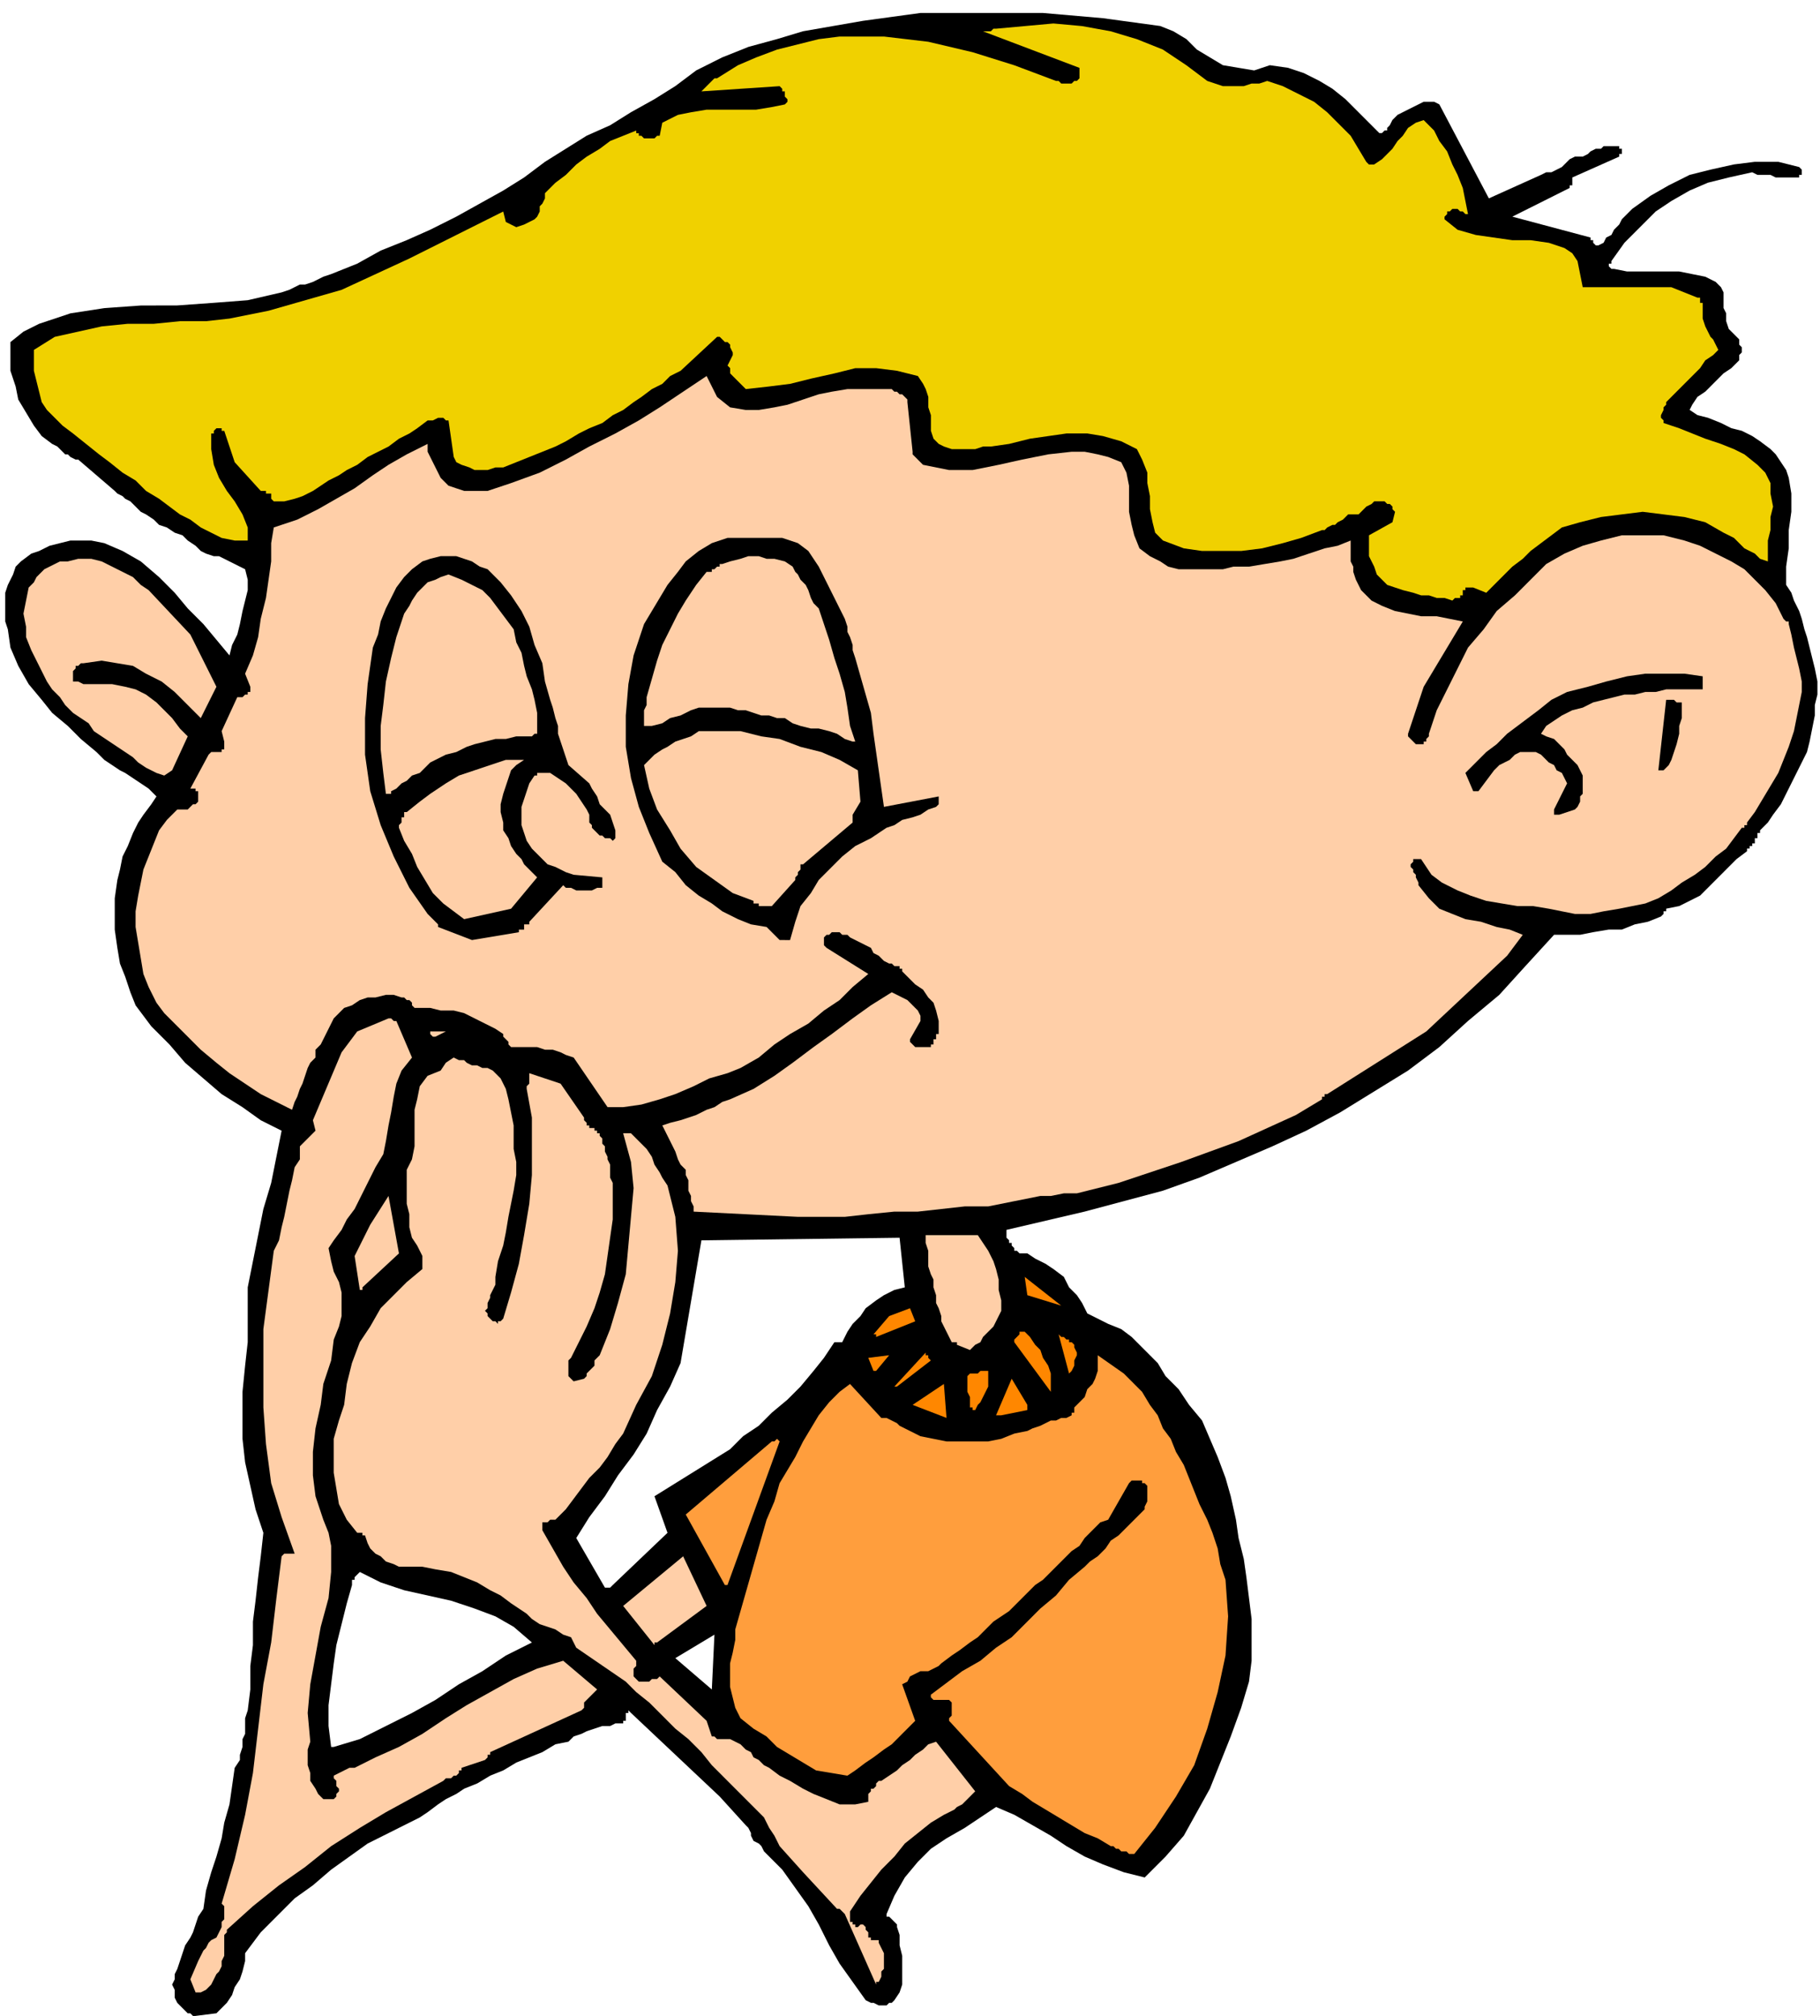
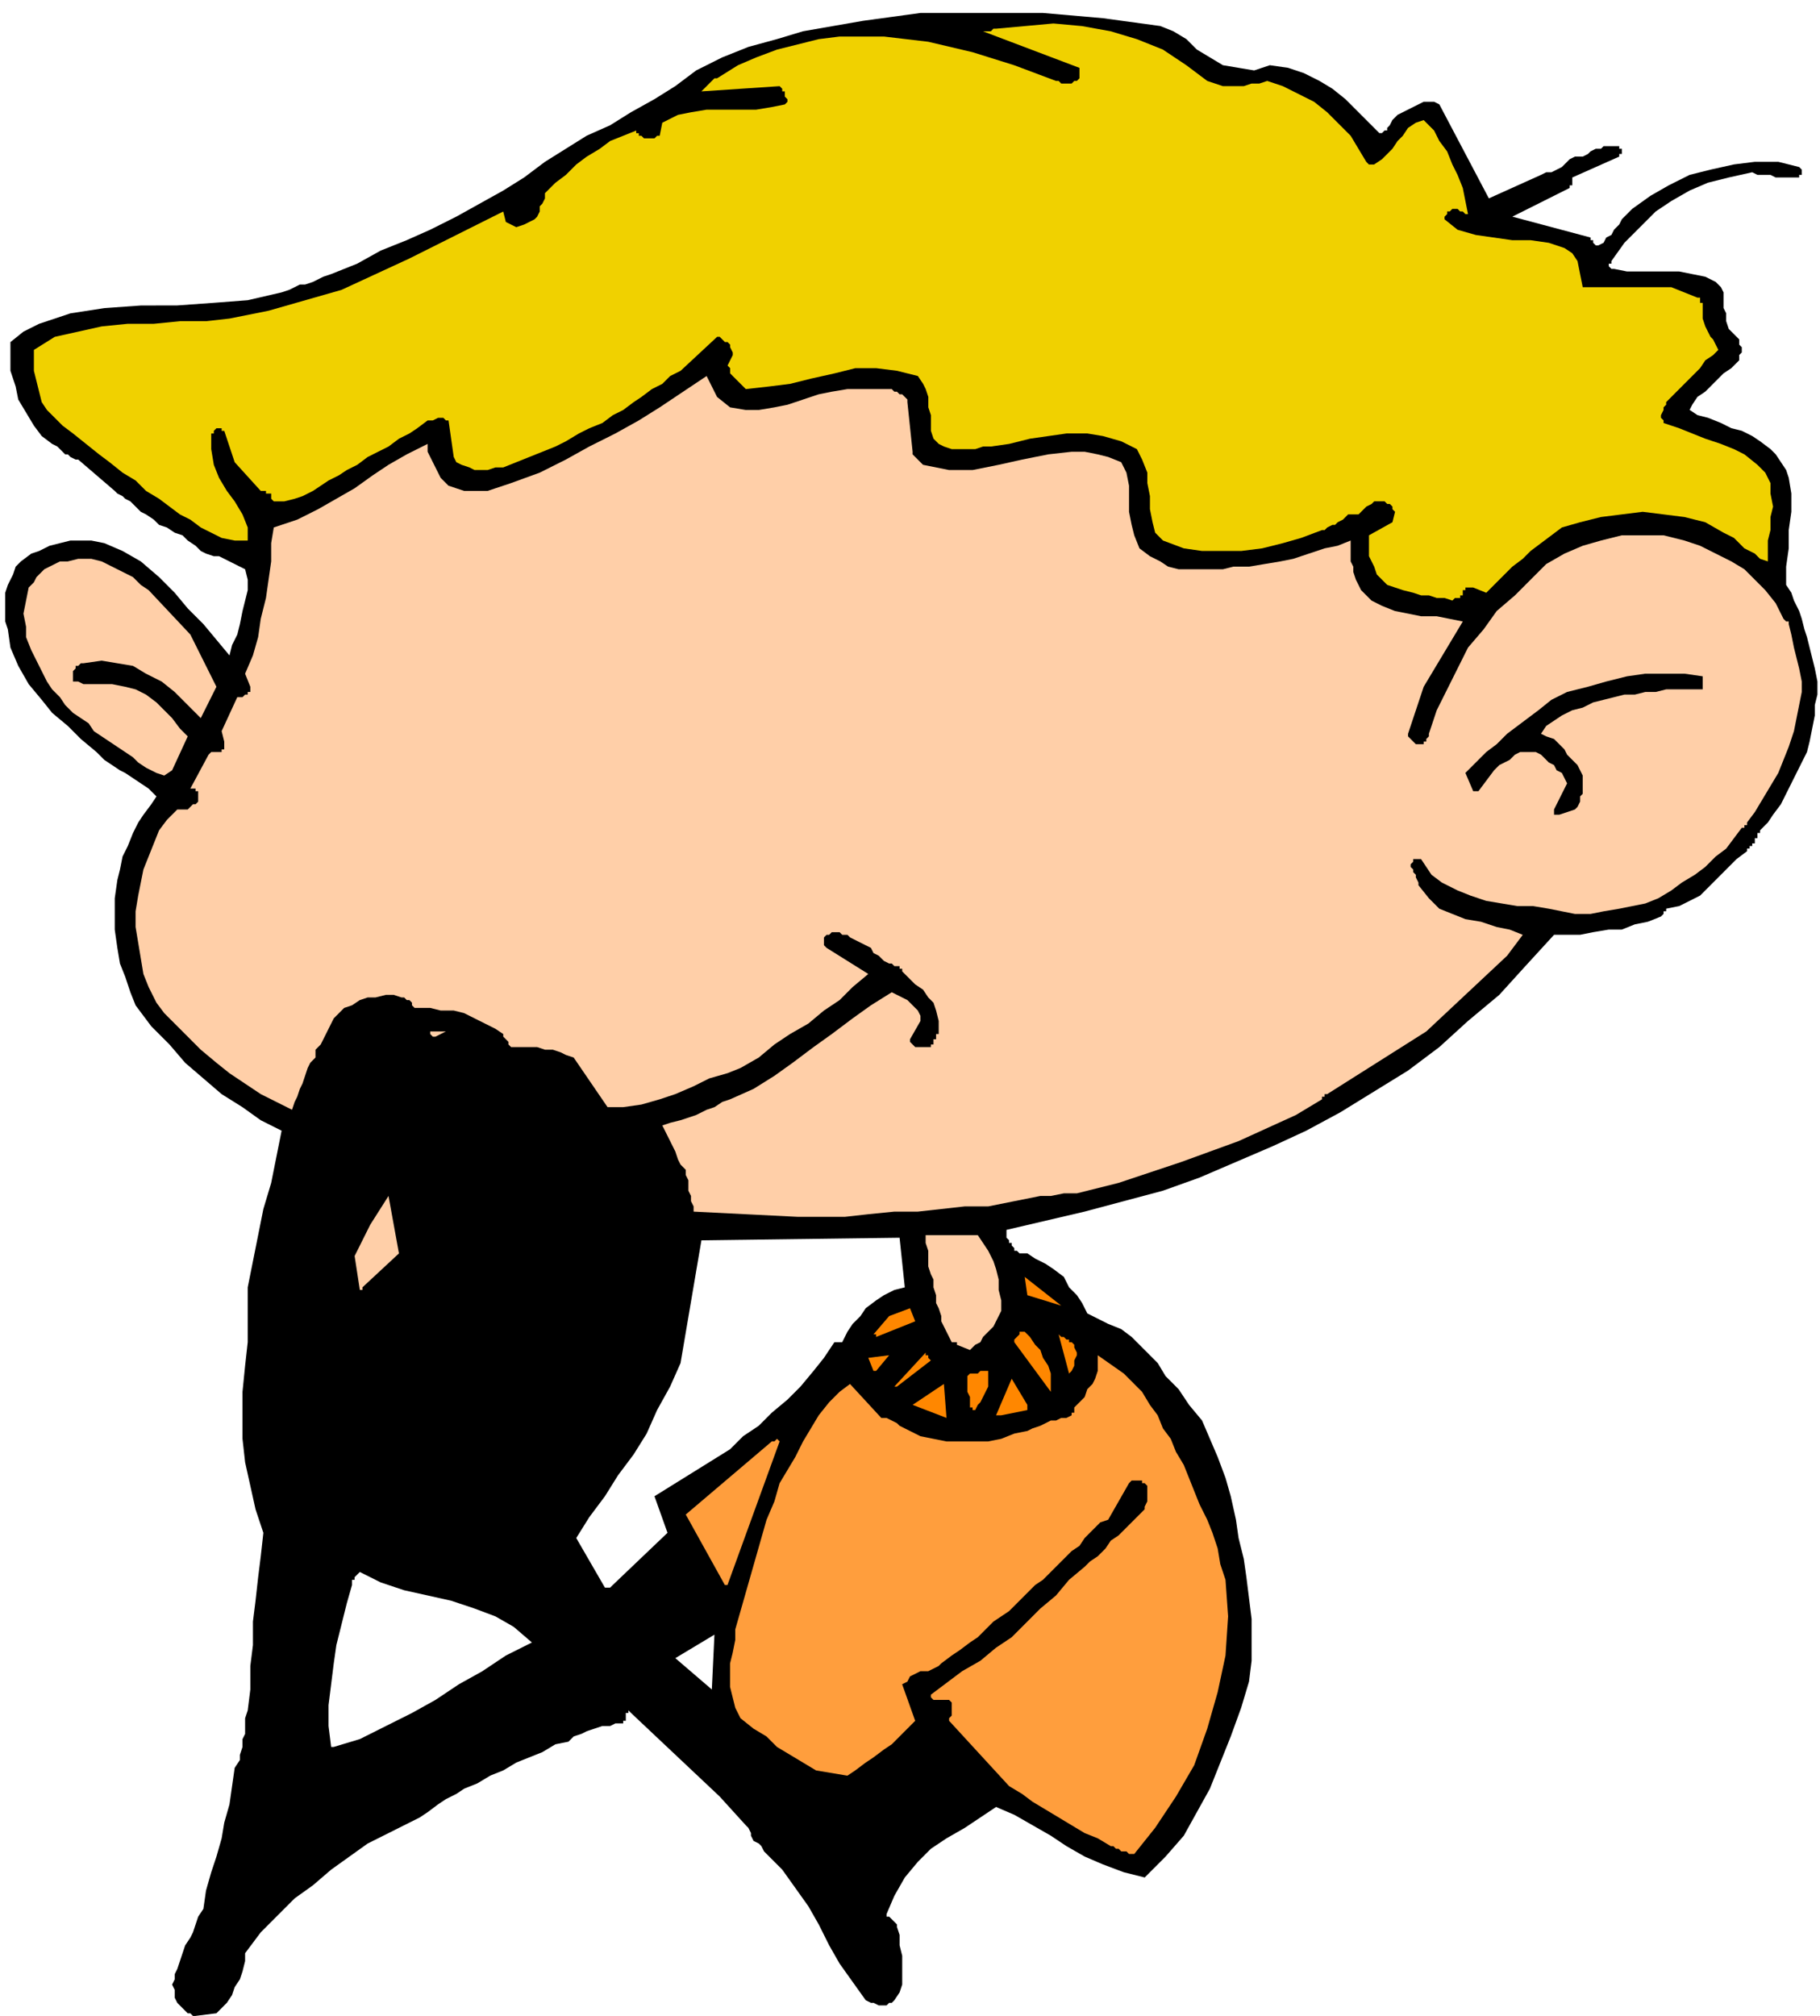
<svg xmlns="http://www.w3.org/2000/svg" fill-rule="evenodd" height="2.573in" preserveAspectRatio="none" stroke-linecap="round" viewBox="0 0 698 772" width="2.324in">
  <style>.brush1{fill:#000}.pen1{stroke:none}.brush2{fill:#ffcfa8}.brush3{fill:#ff9e3d}.brush4{fill:#ff8700}</style>
  <path class="pen1 brush1" d="m75 772 8-1 2-2 2-2 2-3 1-3 2-3 1-3 1-4v-3l6-8 6-6 7-7 7-5 7-6 7-5 7-5 8-4 4-2 4-2 4-2 3-2 4-3 3-2 4-2 3-2 5-2 5-3 5-2 5-3 5-2 5-2 5-3 5-1 2-2 3-1 2-1 3-1 3-1h3l2-1h3v-1h1v-3h1v-1l1 1 34 32 10 11 1 1 1 2v1l1 2 2 1 1 1 1 2 1 1 6 6 5 7 5 7 4 7 4 8 4 7 5 7 5 7 2 1h1l2 1h3l1-1h1l1-1 2-3 1-3v-11l-1-4v-4l-1-3v-1l-1-1-1-1-1-1h-1v-1l3-7 4-7 5-6 5-5 6-4 7-4 6-4 6-4 7 3 7 4 7 4 6 4 7 4 7 3 8 3 8 2 8-8 7-8 5-9 5-9 4-10 4-10 4-11 3-10 1-8v-16l-1-8-1-8-1-7-2-8-1-7-2-9-2-7-3-8-3-7-3-7-5-6-4-6-5-5-3-5-3-3-4-4-3-3-4-3-5-2-4-2-4-2-2-4-2-3-3-3-2-4-4-3-3-2-4-2-3-2h-3l-1-1h-1v-1l-1-1v-1h-1v-1l-1-1v-3l30-7 30-8 14-5 14-6 14-6 13-6 13-7 13-8 13-8 12-9 11-10 12-10 10-11 11-12h10l5-1 6-1h5l5-2 5-1 5-2 1-1v-1h1v-1l5-1 4-2 4-2 4-4 3-3 4-4 3-3 4-3v-1h1v-1h1v-1h1v-2h1v-2h1v-1l3-3 2-3 3-4 2-4 2-4 2-4 2-4 2-4 1-4 1-5 1-5v-4l1-4v-5l-1-5-1-4-1-4-1-4-1-3-1-4-1-3-2-4-1-3-2-3v-7l1-7v-7l1-7v-7l-1-6-1-3-2-3-2-3-2-2-4-3-3-2-4-2-4-1-4-2-5-2-4-1-3-2 1-2 2-3 3-2 2-2 3-3 2-2 3-2 2-2 1-1v-2l1-1v-2l-1-1v-2l-1-1-1-1-2-2-1-3v-3l-1-2v-6l-1-2-2-2-4-2-5-1-5-1h-20l-5-1h-1l-1-1v-1h1v-1l5-7 6-6 6-6 6-4 7-4 7-3 8-2 9-2 2 1h5l2 1h9v-1h1v-2l-1-1-8-2h-9l-8 1-9 2-8 2-8 4-7 4-7 5-2 2-2 2-1 2-2 2-1 2-2 1-1 2-2 1h-1l-1-1v-1h-1v-1l-30-8 22-11v-1h1v-3l18-8v-1h1v-2h-1v-1h-6l-1 1h-2l-2 1-1 1-2 1h-3l-2 1-2 2-1 1-2 1-2 1h-2l-2 1-20 9-19-36-2-1h-4l-2 1-2 1-2 1-2 1-2 1-1 1-1 1-1 2-1 1v1h-1l-1 1h-1l-4-4-4-4-5-5-5-4-5-3-6-3-6-2-7-1-6 2-6-1-6-1-5-3-5-3-4-4-5-3-5-2-22-3-23-2h-47l-22 3-23 4-10 3-11 3-10 4-10 5-8 6-8 5-9 5-8 5-9 4-8 5-8 5-8 6-8 5-9 5-9 5-10 5-9 4-10 4-9 5-10 4-3 1-2 1-2 1-3 1h-2l-2 1-2 1-3 1-13 3-13 1-14 1H54l-14 1-13 2-6 2-6 2-6 3-5 4v11l2 6 1 5 3 5 3 5 3 4 4 3 2 1 1 1 1 1 1 1h1l1 1 2 1h1l14 12 1 1 2 1 1 1 2 1 1 1 2 2 1 1 2 1 3 2 2 2 3 1 3 2 3 1 2 2 3 2 2 2 2 1 3 1h2l2 1 2 1 2 1 2 1 2 1 1 4v4l-1 4-1 4-1 5-1 4-2 4-1 4-5-6-5-6-6-6-5-6-6-6-7-6-7-4-7-3-5-1h-8l-4 1-4 1-4 2-3 1-4 3-2 2-1 3-2 4-1 3v11l1 3 1 7 3 7 4 7 5 6 4 5 6 5 5 5 6 5 3 3 3 2 3 2 2 1 3 2 3 2 3 2 3 3-2 3-3 4-2 3-2 4-2 5-2 4-1 5-1 4-1 7v12l1 7 1 6 2 5 2 6 2 5 6 8 7 7 6 7 7 6 7 6 8 5 7 5 8 4-2 10-2 10-3 10-2 10-2 10-2 10v21l-1 9-1 10v18l1 9 2 9 2 9 3 9-1 9-1 8-1 9-1 8v9l-1 8v9l-1 8-1 3v6l-1 2v3l-1 3v2l-2 3-1 7-1 7-2 7-1 6-2 7-2 6-2 7-1 7-2 3-1 3-1 3-1 2-2 3-1 3-1 3-1 3-1 2v2l-1 2 1 2v3l1 2 1 1 1 1 1 1 1 1h1l1 1h1zm198-125 1-21-15 9 14 12zm-145 22 10-3 10-5 10-5 9-5 9-6 9-5 9-6 10-5-7-6-7-4-8-3-9-3-9-2-9-2-9-3-8-4-1 1-1 1v1h-1v2l-2 7-2 8-2 8-1 7-1 8-1 8v8l1 8h1zm105-61h1l1-1 21-20-5-14 29-18 5-5 6-4 5-5 6-5 5-5 5-6 4-5 4-6h3l2-4 2-3 3-3 2-3 4-3 3-2 4-2 4-1-2-19-76 1-8 47-4 9-5 9-4 9-5 8-6 8-5 8-6 8-5 8 11 19h1z" />
-   <path class="pen1 brush2" d="M76 763h1l2-1 1-1 1-1 1-2 1-2 1-1 1-2v-2l1-2v-8l1-1v-1l10-9 10-8 10-7 10-8 11-7 10-6 11-6 11-6 1-1h2l1-1h1l1-1v-1h1v-1l9-3 1-1v-1h1v-1l35-16 1-1v-2l5-5-13-11-10 3-9 4-9 5-9 5-8 5-9 6-9 5-9 4-2 1-2 1-2 1-2 1h-2l-2 1-2 1-2 1v1l1 1v2l1 1v1l-1 1v1l-1 1h-4l-2-2-1-2-2-3v-3l-1-3v-6l1-3-1-11 1-11 2-11 2-11 3-11 1-10v-10l-1-5-2-5-3-9-1-8v-9l1-9 2-9 1-8 3-9 1-8 2-5 1-4v-9l-1-4-2-4-1-4-1-5 2-3 3-4 2-4 3-4 2-4 2-4 2-4 2-4 3-5 1-5 1-6 1-5 1-6 1-5 2-5 4-5-6-14h-1l-1-1h-1l-12 5-6 8-11 26 1 4-6 6v5l-2 3-1 5-1 4-1 5-1 5-1 4-1 5-2 4-2 15-2 15v30l1 14 2 15 4 13 5 14h-4l-1 1-2 16-2 17-3 16-2 17-2 17-3 16-4 17-5 17 1 1v5l-1 1v2l-1 2-1 2-2 1-1 1-1 2-1 1-1 2-1 2-3 7 2 5h1z" />
-   <path class="pen1 brush2" d="m337 759 1-2v-2l1-1v-6l-1-2-1-2v-1h-3v-1h-1v-2l-1-1v-1l-1-1h-1l-1 1h-1v-1h-1v-1h-1v-4l4-6 4-5 4-5 5-5 4-5 5-4 5-4 5-3 2-1 2-1 1-1 2-1 1-1 1-1 2-2 1-1-15-19-3 1-2 2-3 2-2 2-3 2-2 2-3 2-3 2h-1l-1 1v1l-1 1h-1v1l-1 1v3l-5 1h-6l-5-2-5-2-4-2-5-3-4-2-4-3-2-1-2-2-2-1-1-2-2-1-2-2-2-1-2-1h-5l-1-1h-1l-2-6-18-17-1 1h-2l-1 1h-4l-1-1-1-1v-3l1-1v-2l-5-6-5-6-5-6-4-6-5-6-4-6-4-7-4-7v-3h2l1-1h2l4-4 3-4 3-4 3-4 4-4 3-4 3-5 3-4 5-11 6-11 4-12 3-12 2-12 1-12-1-13-3-12-2-3-1-2-2-3-1-3-2-3-2-2-2-2-2-2h-3l3 11 1 10-1 11-1 11-1 11-3 11-3 10-4 10-1 1-1 1v2l-1 1-1 1-1 1v1l-1 1-4 1-1-1-1-1v-6l1-1 3-6 3-6 3-7 2-6 2-7 1-7 1-7 1-7v-14l-1-2v-5l-1-2v-1l-1-2v-2l-1-1v-2l-1-1v-1h-1v-1h-1v-1h-2v-1h-1v-1l-1-1v-1l-9-13-12-4v4l-1 1v1l2 11v22l-1 11-2 12-2 11-3 11-3 10-1 1h-1v1l-1-1h-1l-1-1-1-1v-1l-1-1 1-1v-2l1-2v-1l1-2 1-2v-3l1-6 2-6 1-5 1-6 1-5 1-5 1-6v-5l-1-5v-9l-1-5-1-5-1-4-2-4-3-3-2-1h-2l-2-1h-2l-2-1-1-1h-2l-2-1-3 2-2 3-5 2-3 4-1 5-1 4v14l-1 5-2 4v13l1 4v5l1 4 2 3 2 4v5l-6 5-5 5-5 5-4 7-4 6-3 8-2 8-1 8-2 6-2 7v13l1 6 1 6 3 6 4 5h2v1h1l1 3 1 2 2 2 2 1 2 2 3 1 2 1h9l5 1 6 1 5 2 5 2 5 3 4 2 4 3 3 2 3 2 2 2 3 2 3 1 3 1 3 2 3 1 2 4 19 13 4 4 5 4 5 5 5 5 5 4 5 5 4 5 5 5 3 3 3 3 3 3 3 3 3 3 2 4 2 3 2 4 9 10 13 14h1l1 1 1 1 12 27v-1h1z" />
  <path class="pen1 brush3" d="m435 710 8-10 8-12 7-12 5-14 4-14 3-14 1-15-1-14-2-6-1-6-2-6-2-5-3-6-2-5-2-5-2-5-3-5-2-5-3-4-2-5-3-4-3-5-3-3-4-4-10-7v6l-1 3-1 2-2 2-1 3-2 2-2 2v2h-1v1l-2 1h-2l-2 1h-2l-2 1-2 1-3 1-2 1-5 1-5 2-5 1h-16l-5-1-5-1-2-1-2-1-2-1-2-1-1-1-2-1-2-1h-2l-12-13-4 3-4 4-4 5-3 5-3 5-3 6-3 5-3 5-2 7-3 7-2 7-2 7-2 7-2 7-2 7-2 7v4l-1 5-1 4v9l1 4 1 4 2 4 5 4 5 3 4 4 5 3 5 3 5 3 6 1 6 1 3-2 4-3 3-2 4-3 3-2 3-3 3-3 3-3-5-14 2-1 1-2 2-1 2-1h3l2-1 2-1 1-1 4-3 3-2 4-3 3-2 3-3 3-3 3-2 3-2 3-3 2-2 3-3 2-2 3-2 2-2 3-3 2-2 2-2 2-2 3-2 2-3 2-2 2-2 2-2 3-1 8-14 1-1h4v1h1l1 1v6l-1 2v1l-1 1-3 3-3 3-3 3-3 2-2 3-3 3-3 2-2 2-6 5-5 6-6 5-5 5-6 6-6 4-6 5-7 4-12 9v1l1 1h6l1 1v5l-1 1v1l23 25 5 3 4 3 5 3 5 3 5 3 5 3 5 2 5 3h1l1 1h1l1 1h2l1 1h2z" />
-   <path class="pen1 brush2" d="m252 629 19-14-9-19-23 19 12 15v-1h1z" />
  <path class="pen1 brush3" d="m279 607 20-55-1-1-1 1h-1l-33 28 15 27h1z" />
  <path class="pen1 brush4" d="m363 543-1-13-12 8 13 5zm21-1 10-2v-2l-6-10-6 14h2zm-10-2 1-2 1-1 1-2 1-2 1-2v-6h-3l-1 1h-3l-1 1v6l1 2v4h1v1h1zm29-8v-6l-1-3-2-3-1-3-2-2-2-3-2-2h-2v1l-1 1-1 1v1l14 19v-1zm-59-1 13-10-1-1v-1h-1v-1l-12 13h1zm66-5 1-1 1-2v-2l1-2v-1l-1-2v-1l-1-1h-1v-1h-1l-1-1h-1l-1-1 4 15zm-74-1 5-6-8 1 2 5h1z" />
  <path class="pen1 brush2" d="m372 517 2-2 2-1 1-2 2-2 2-2 1-2 1-2 1-2v-4l-1-4v-4l-1-4-1-3-2-4-2-3-2-3h-20v3l1 3v6l1 3 1 2v3l1 3v3l1 2 1 3v2l1 2 1 2 1 2 1 2h2v1l5 2z" />
  <path class="pen1 brush4" d="m336 512 15-6-2-5-8 3-6 7h1v1zm71-12-14-11 1 7 13 4z" />
  <path class="pen1 brush2" d="m139 493 14-13-4-22-7 11-6 12 2 13h1v-1zm167-27h18l9-1 10-1h9l9-1 9-1h9l5-1 5-1 5-1 5-1h4l5-1h5l4-1 12-3 12-4 12-4 11-4 11-4 11-5 11-5 10-6v-1h1v-1h1l38-24 31-29 6-8-5-2-5-1-6-2-6-1-5-2-5-2-4-4-4-5v-1l-1-2v-1l-1-1v-1l-1-1v-1l1-1v-1h3l4 6 4 3 6 3 5 2 6 2 6 1 6 1h6l6 1 5 1 5 1h6l5-1 6-1 5-1 5-1 5-2 5-3 4-3 5-3 4-3 4-4 4-3 3-4 3-4h1v-1h1v-1l3-4 3-5 3-5 3-5 2-5 2-5 2-6 1-5 1-5 1-5v-4l-1-5-1-4-1-4-1-5-1-4v-1h-1l-1-1-3-6-4-5-4-4-4-4-5-3-6-3-6-3-6-2-8-2h-16l-8 2-7 2-7 3-7 4-5 5-7 7-7 6-5 7-6 7-4 8-4 8-4 8-3 9v1l-1 1v1h-1v1h-3l-1-1-1-1-1-1v-1l2-6 2-6 2-6 3-5 3-5 3-5 3-5 3-5-5-1-5-1h-6l-5-1-5-1-5-2-4-2-4-4-1-2-1-2-1-3v-2l-1-2v-8l-5 2-5 1-6 2-6 2-5 1-6 1-6 1h-6l-4 1h-17l-4-1-3-2-4-2-4-3-2-5-1-4-1-5v-10l-1-5-2-4-5-2-4-1-5-1h-5l-9 1-10 2-9 2-10 2h-9l-5-1-5-1-1-1-1-1-1-1-1-1v-1l-2-19v-1l-1-1-1-1h-1l-1-1h-1l-1-1h-17l-6 1-5 1-6 2-6 2-5 1-6 1h-5l-6-1-5-4-4-8-9 6-9 6-8 5-9 5-10 5-9 5-10 5-11 4-3 1-3 1-3 1h-9l-3-1-3-1-2-2-1-1-1-2-1-2-1-2-1-2-1-2v-3l-8 4-7 4-6 4-7 5-7 4-7 4-8 4-9 3-1 6v7l-1 7-1 7-2 8-1 7-2 7-3 7 2 5v2h-1v1h-1l-1 1h-2l-6 13 1 4v3h-1v1h-4l-1 1-7 13h2v1h1v4l-1 1h-1l-1 1-1 1h-4l-4 4-3 4-2 5-2 5-2 5-1 5-1 5-1 6v6l1 6 1 6 1 6 2 5 3 6 3 4 4 4 5 5 5 5 6 5 5 4 6 4 6 4 6 3 6 3 1-3 1-2 1-3 1-2 1-3 1-3 1-2 2-2v-3l2-2 1-2 1-2 1-2 1-2 1-2 2-2 2-2 3-1 3-2 3-1h3l4-1h3l3 1h1l1 1h1l1 1v1l1 1h6l4 1h5l4 1 4 2 4 2 4 2 3 2v1l1 1 1 1v1l1 1h10l3 1h3l3 1 2 1 3 1 13 19h6l7-1 7-2 6-2 7-3 6-3 7-2 5-2 7-4 6-5 6-4 7-4 6-5 6-4 5-5 6-5-16-10-1-1v-3l1-1h1l1-1h3l1 1h2l1 1 2 1 2 1 2 1 2 1 1 2 2 1 2 2 2 1h1l1 1h2v1h1v1l1 1 2 2 2 2 3 2 2 3 2 2 1 3 1 4v5h-1v2h-1v2h-1v1h-6l-1-1-1-1v-1l4-7v-2l-1-2-1-1-2-2-1-1-2-1-2-1-2-1-8 5-7 5-8 6-7 5-8 6-7 5-8 5-9 4-3 1-3 2-3 1-4 2-3 1-3 1-4 1-3 1 1 2 1 2 1 2 1 2 1 2 1 3 1 2 2 2v2l1 2v4l1 2v2l1 2v2l40 2z" />
  <path class="pen1 brush2" d="m167 397 4-2h-6v1l1 1h1z" />
-   <path class="pen1 brush1" d="m181 360 18-3v-1h2v-2h2v-1l13-14 1 1h2l2 1h6l2-1h2v-4l-11-1-3-1-2-1-2-1-3-1-2-2-2-2-2-2-2-3-1-3-1-3v-7l1-3 1-3 1-3 2-3h1v-1h5l3 2 3 2 2 2 2 2 2 3 2 3 1 2v3l1 1v1l1 1 1 1 1 1h1l1 1h2l1 1 1-1v-3l-1-3-1-3-2-2-2-2-1-3-2-3-1-2-8-7-1-3-1-3-1-3-1-3v-3l-1-3-1-4-1-3-2-7-1-7-3-7-2-7-3-6-4-6-4-5-5-5-3-1-3-2-3-1-3-1h-6l-4 1-3 1-4 3-3 3-3 4-2 4-2 4-2 5-1 5-2 5-2 14-1 13v14l2 14 4 13 5 12 6 12 7 10 1 1 1 1 1 1 1 1v1l13 5zm120 0h2l2-7 2-6 4-5 3-5 5-5 4-4 5-4 6-3 3-2 3-2 3-1 3-2 4-1 3-1 3-2 3-1 1-1v-3l-21 4-1-7-1-7-1-7-1-7-1-8-2-7-2-7-2-7-1-3v-2l-1-3-1-2v-2l-1-3-1-2-1-2-2-4-2-4-2-4-2-4-2-3-2-3-4-3-3-1-3-1h-21l-6 2-5 3-5 4-3 4-4 5-3 5-3 5-3 5-4 12-2 11-1 12v12l2 12 3 11 4 10 5 11 5 4 4 5 5 4 5 3 4 3 6 3 5 2 6 1 1 1 1 1 1 1 1 1 1 1h2z" />
  <path class="pen1 brush2" d="m178 352 18-4 10-12-2-2-3-3-1-2-2-2-2-3-1-3-2-3v-3l-1-4v-3l1-4 1-3 1-3 1-3 2-2 3-2h-7l-6 2-6 2-6 2-5 3-6 4-4 3-5 4h-1v2h-1v2l-1 1v1l2 5 3 5 2 5 3 5 3 5 4 4 4 3 4 3zm115-5h3l9-10v-1l1-1v-1l1-1v-2h1l19-16v-3l3-5-1-12-7-4-7-3-8-2-8-3-7-1-8-2h-16l-3 2-3 1-3 1-3 2-2 1-3 2-2 2-2 2 2 9 3 8 5 8 4 7 6 7 7 5 7 5 8 3v1h2v1h2z" />
  <path class="pen1 brush1" d="m598 312 6-2 1-1 1-2v-2l1-1v-7l-1-2-1-2-2-2-2-2-1-2-2-2-2-2-3-1-2-1 2-3 3-2 3-2 4-2 4-1 4-2 4-1 4-1 4-1h4l4-1h4l4-1h14v-5l-7-1h-15l-7 1-8 2-7 2-8 2-6 3-5 4-4 3-4 3-4 3-4 4-4 3-4 4-4 4 3 7h2l6-8 2-2 2-1 2-1 2-2 2-1h6l2 1 2 2 1 1 2 1 1 2 2 1 1 2 1 2-5 10v2h2z" />
  <path class="pen1 brush2" d="m150 303 2-1 2-2 2-1 2-2 3-1 2-2 2-2 2-1 4-2 4-1 4-2 3-1 4-1 4-1h4l4-1h6l1-1h1v-8l-1-5-1-4-2-5-1-4-1-5-2-4-1-5-3-4-3-4-3-4-3-3-4-2-4-2-5-2-3 1-2 1-3 1-2 2-2 2-2 3-1 2-2 3-3 9-2 8-2 9-1 9-1 8v9l1 9 1 8h2v-1zm-87-6 3-2 6-13-3-3-3-4-3-3-3-3-4-3-4-2-4-1-5-1H32l-2-1h-2v-4l1-1v-1h1l1-1h1l7-1 6 1 6 1 5 3 6 3 5 4 5 5 5 5 6-12-10-20-16-17-3-2-3-3-4-2-4-2-4-2-4-1h-5l-4 1h-3l-2 1-2 1-2 1-2 2-1 1-1 2-2 2-1 5-1 5 1 5v4l2 5 2 4 2 4 2 4 2 3 3 3 2 3 3 3 3 2 3 2 2 3 3 2 3 2 3 2 3 2 3 2 2 2 3 2 4 2 3 1z" />
-   <path class="pen1 brush1" d="M637 295h1l2-2 1-2 1-3 1-3 1-4v-3l1-3v-6h-2l-1-1h-3l-3 27h1z" />
  <path class="pen1 brush2" d="m328 284-2-6-1-7-1-6-2-7-2-6-2-7-2-6-2-6-2-2-1-2-1-3-1-2-2-2-1-2-1-1-1-2-3-2-4-1h-3l-3-1h-4l-3 1-4 1-3 1h-1v1h-1l-1 1h-1v1h-2l-4 5-4 6-3 5-3 6-3 6-2 6-2 7-2 7v3l-1 2v6h3l4-1 3-2 4-1 4-2 3-1h12l3 1h3l3 1 3 1h3l3 1h3l3 2 3 1 4 1h3l4 1 3 1 3 2 3 1h1z" />
  <path class="pen1" style="fill:#f0d100" d="m557 230 1-1h2v-1h1v-2h1v-1h3l5 2 3-3 4-4 3-3 4-3 3-3 4-3 4-3 4-3 7-2 8-2 8-1 8-1 8 1 8 1 8 2 7 4 2 1 2 1 2 2 2 2 2 1 2 1 2 2 3 1v-8l1-4v-5l1-4-1-5v-4l-2-4-3-3-5-4-4-2-5-2-6-2-5-2-5-2-6-2v-1l-1-1v-1l1-2v-1l1-1v-1l1-1 2-2 3-3 2-2 3-3 2-2 2-3 3-2 2-2-1-2-1-2-1-1-1-2-1-2-1-3v-6h-1v-2h-1l-5-2-5-2h-34l-2-10-2-3-3-2-3-1-3-1-7-1h-7l-7-1-7-1-7-2-5-4v-1l1-1v-1h1l1-1h2l1 1h1l1 1h1l-1-5-1-5-2-5-2-4-2-5-3-4-2-4-4-4-3 1-3 2-2 3-2 2-2 3-2 2-2 2-3 2h-2l-1-1-3-5-3-5-5-5-4-4-5-4-6-3-6-3-6-2-3 1h-3l-3 1h-8l-3-1-3-1-8-6-9-6-10-4-10-3-11-2-11-1-11 1-11 1h-1l-1 1h-3l37 14v4l-1 1h-1l-1 1h-4l-1-1h-1l-16-6-16-5-17-4-17-2h-17l-8 1-8 2-8 2-8 3-7 3-8 5h-1l-1 1-1 1-1 1-1 1-1 1 30-2 1 1v1h1v2l1 1v1l-1 1-5 1-6 1h-19l-6 1-5 1-6 3-1 5h-1l-1 1h-4l-1-1h-1v-1h-1v-1l-5 2-5 2-4 3-5 3-4 3-4 4-4 3-4 4v2l-1 2-1 1v2l-1 2-1 1-2 1-2 1-3 1-4-2-1-4-12 6-12 6-12 6-13 6-13 6-14 4-14 4-15 3-9 1H69l-10 1H49l-10 1-9 2-9 2-8 5v8l1 4 1 4 1 4 2 3 3 3 3 3 4 3 5 4 5 4 4 3 5 4 5 3 4 4 5 3 4 3 4 3 4 2 4 3 4 2 4 2 5 1h5v-5l-2-5-3-5-3-4-3-5-2-5-1-6v-6h1v-1l1-1h2v1h1l4 12 10 11h2v1h2v2l1 1h4l4-1 3-1 4-2 3-2 3-2 4-2 3-2 4-2 4-3 4-2 4-2 4-3 4-2 3-2 4-3h2l2-1h2l1 1h1l2 14 1 2 2 1 3 1 2 1h5l3-1h3l5-2 5-2 5-2 5-2 4-2 5-3 4-2 5-2 4-3 4-2 4-3 3-2 4-3 4-2 3-3 4-2 14-13h1l1 1 1 1h1l1 1v1l1 2v1l-2 4 1 1v2l1 1 1 1 1 1 1 1 1 1 1 1 9-1 8-1 8-2 9-2 8-2h8l8 1 8 2 2 3 1 2 1 3v4l1 3v6l1 3 2 2 2 1 3 1h9l3-1h3l7-1 8-2 7-1 7-1h8l6 1 7 2 6 3 2 4 2 5v4l1 5v5l1 5 1 4 3 3 8 3 7 1h15l8-1 8-2 7-2 8-3h1l1-1 2-1h1l1-1 2-1 1-1 1-1h4l1-1 1-1 1-1 2-1 1-1h4l1 1h1l1 1v1l1 1-1 4-9 5v8l1 2 1 2 1 3 2 2 2 2 3 1 3 1 4 1 3 1h3l3 1h3l3 1z" />
</svg>